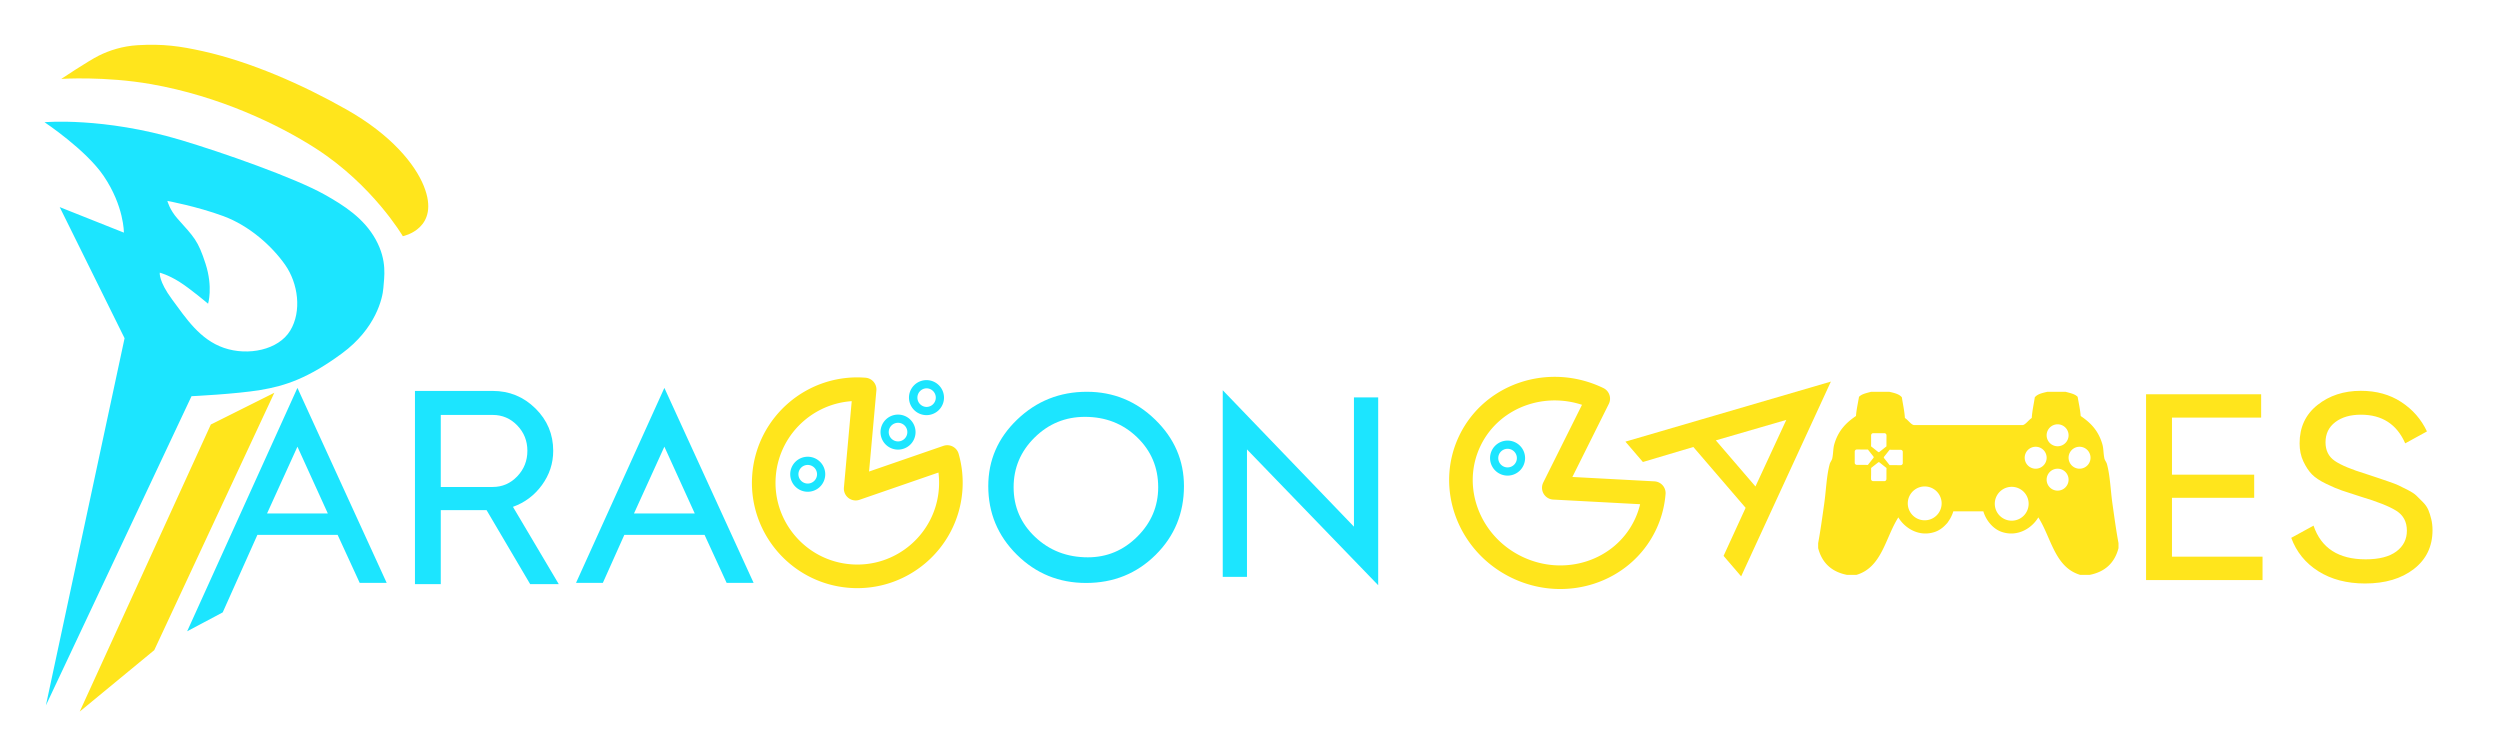
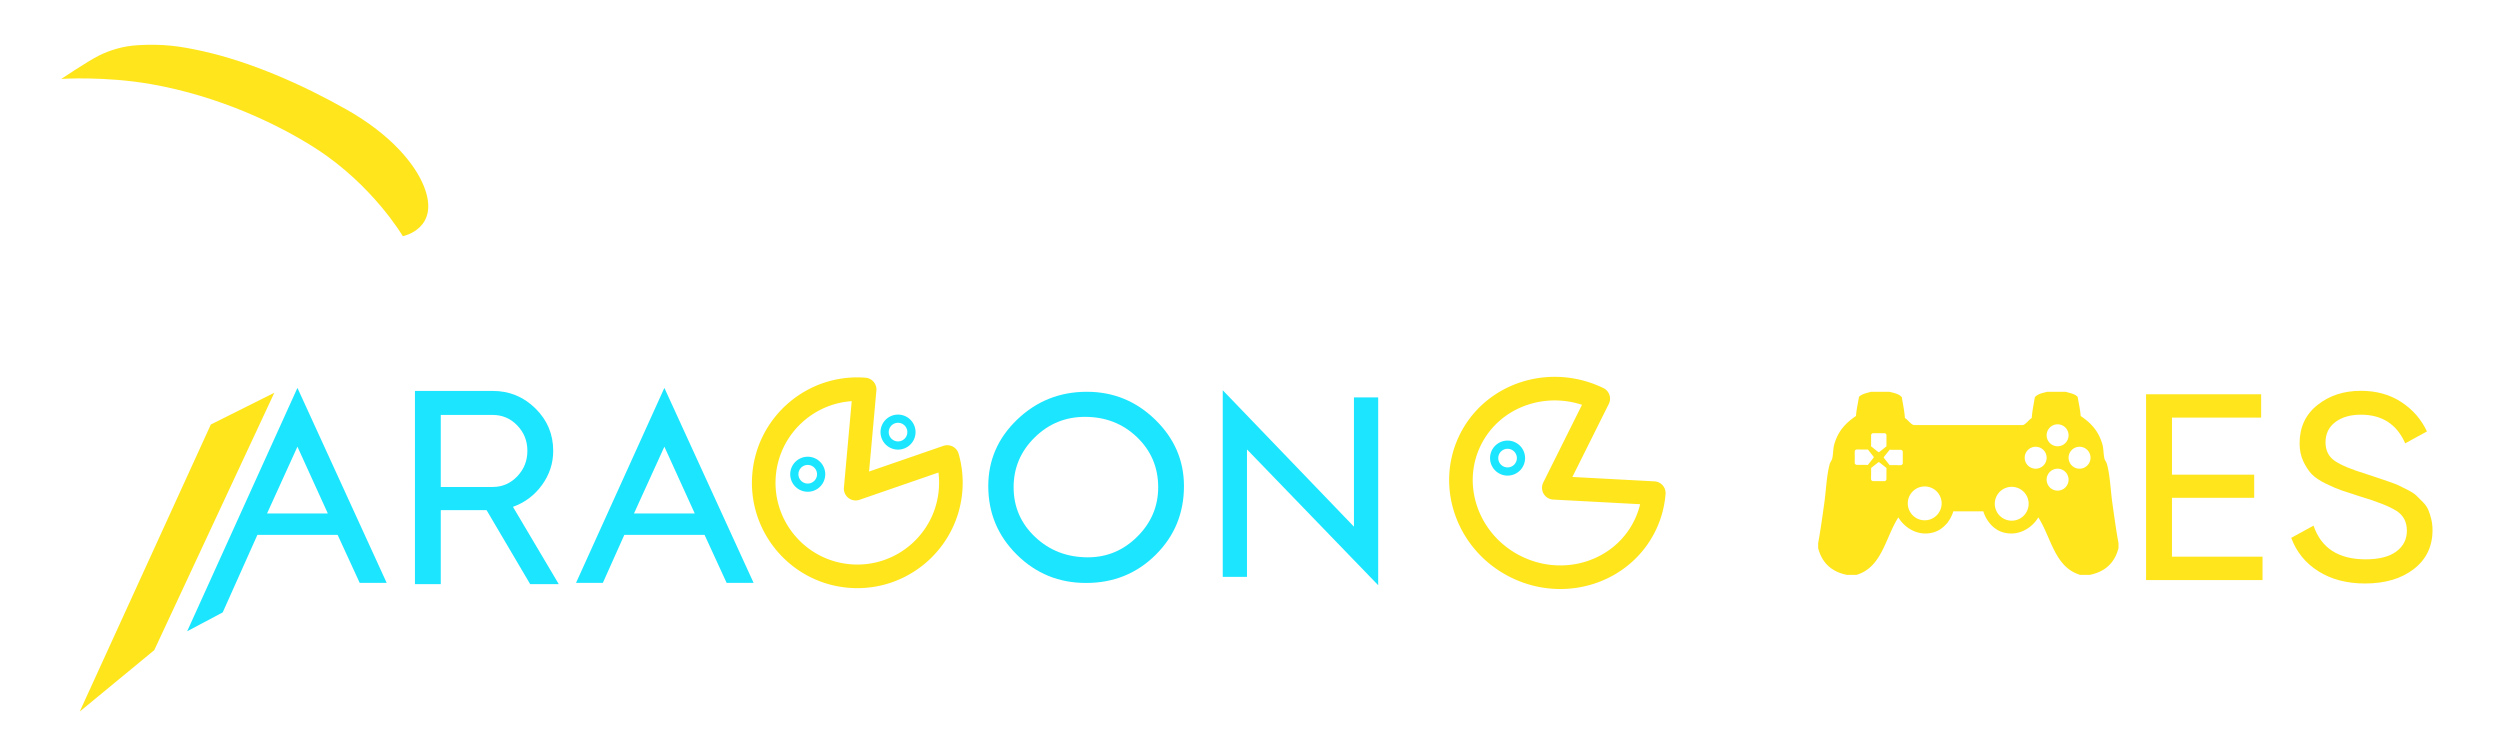
<svg xmlns="http://www.w3.org/2000/svg" xml:space="preserve" width="942" height="282" style="fill-rule:evenodd;clip-rule:evenodd;stroke-linecap:round;stroke-linejoin:round;stroke-miterlimit:1.5;">
  <style>
    .yellow { fill:#FFE51C; }
    .yellow-stroke { fill:none;stroke:#FFE51C}
    .cyan {fill:#1CE5FF}
  </style>
  <path d="M0 0h941.885v281.916H0z" style="fill:none;" />
-   <path d="m689.879 143.779-33.815 73.391-6.625-7.711 8.308-18.113-19.695-22.922-19.011 5.656-6.589-7.669 77.427-22.632Zm-16.799 14.434-26.554 7.717 14.926 17.372 11.628-25.089Z" class="yellow" style="fill-rule:nonzero;" />
  <path d="M795.97 189.814c.736 5.185 1.429 10.292 2.281 14.823v1.9c-1.438 5.53-5.026 8.91-10.832 10.072h-3.611c-9.62-2.859-10.895-14.062-15.773-21.664-2.297 3.913-7.609 7.506-13.682 5.511-3.396-1.115-6.027-4.388-7.031-7.791h-11.311a12.838 12.838 0 0 1-1.82 3.736 5.016 5.016 0 0 1-.924 1.157c-1.186 1.317-2.647 2.359-4.287 2.898-6.074 1.995-11.385-1.598-13.682-5.511-4.877 7.602-6.153 18.805-15.773 21.663h-3.611c-5.806-1.161-9.394-4.541-10.831-10.071v-1.9c.851-4.531 1.544-9.638 2.28-14.823.725-5.102.865-10.596 2.091-15.013.186-.672.815-1.415.95-2.09.42-2.108.293-3.713.76-5.32 1.435-4.947 4.199-7.954 8.171-10.643.198-2.588.744-4.829 1.14-7.221 1.046-1.107 2.88-1.427 4.561-1.9h6.841c1.847.433 3.738.823 4.751 2.091.376 2.601.959 4.995 1.14 7.791 1.201.718 2.288 2.5 3.421 2.66h40.955c1.133-.16 2.22-1.942 3.421-2.66.181-2.796.764-5.19 1.14-7.791 1.013-1.268 2.903-1.658 4.751-2.091h6.841c1.681.473 3.515.793 4.561 1.901.396 2.391.942 4.632 1.14 7.221 3.972 2.688 6.736 5.695 8.171 10.642.467 1.607.341 3.212.76 5.32.135.675.764 1.418.95 2.09 1.226 4.417 1.366 9.911 2.091 15.013Zm-95.029-20.435v-.016l-1.254-.002c-.453 0-.821.346-.822.772l-.006 4.251c0 .427.367.773.82.774l3.49.005c.018 0 .035-.004.053-.005l.026.021.568.001 2.113-2.664a.347.347 0 0 0 .074-.235.355.355 0 0 0-.073-.235l-2.102-2.663-2.887-.004Zm70.234 3.094a4.134 4.134 0 1 0-8.268 0 4.134 4.134 0 0 0 8.268 0Zm8.267-8.458a4.134 4.134 0 1 0-8.268.002 4.134 4.134 0 0 0 8.268-.002Zm-68.627 1.285h.015v-1.253c0-.453-.346-.821-.773-.821h-4.251c-.427 0-.773.368-.773.821v3.489c0 .018.004.035.005.054l-.021.025v.568l2.667 2.11a.35.35 0 0 0 .234.073.341.341 0 0 0 .235-.073l2.662-2.105V165.3Zm76.894 7.173a4.133 4.133 0 1 0-8.267-.001 4.133 4.133 0 0 0 8.267.001Zm-72.816 2.79v.016h1.254c.453 0 .821-.346.821-.773v-4.251c0-.427-.368-.773-.821-.773h-3.49c-.018 0-.035.004-.053.005l-.026-.021h-.567l-2.11 2.666a.35.35 0 0 0-.074.235.347.347 0 0 0 .074.235l2.105 2.661h2.887Zm-9.861 3.95h-.016l-.002 1.254c-.001.453.344.822.771.822l4.251.008c.427 0 .774-.367.775-.82l.006-3.489c0-.018-.004-.036-.005-.054l.021-.026.001-.567-2.663-2.114a.336.336 0 0 0-.234-.074.341.341 0 0 0-.235.073l-2.665 2.1-.005 2.887Zm74.41 1.527a4.134 4.134 0 1 0-8.268 0 4.134 4.134 0 0 0 8.268 0Zm-47.835 8.933a6.378 6.378 0 1 0-12.756-.002 6.378 6.378 0 0 0 12.756.002Zm32.785.142a6.379 6.379 0 1 0-12.758.002 6.379 6.379 0 0 0 12.758-.002Z" class="yellow" />
  <path d="M568.052 166.015a6.6 6.6 0 0 1 6.598 6.598 6.601 6.601 0 0 1-6.598 6.598 6.602 6.602 0 0 1-6.598-6.598 6.601 6.601 0 0 1 6.598-6.598Zm0 3.092a3.508 3.508 0 0 0-3.506 3.506 3.507 3.507 0 0 0 3.506 3.505 3.507 3.507 0 0 0 3.506-3.505 3.508 3.508 0 0 0-3.506-3.506Z" class="cyan" />
  <path d="M623.151 185.811a33.965 33.965 0 0 1-3.289 12.103c-8.47 17.522-30.128 24.601-48.336 15.8-18.208-8.802-26.114-30.172-17.644-47.693 8.469-17.522 30.128-24.601 48.335-15.8l-16.743 33.577 37.677 2.013Z" class="yellow-stroke" style="stroke-width:8.89px;" />
  <path d="M818.4 209.759h34.125v8.8h-43.89v-70H852v8.8h-33.6v21.5h30.975v8.7H818.4v22.2ZM891.165 219.859c-6.86 0-12.723-1.533-17.588-4.6-4.865-3.067-8.277-7.267-10.237-12.6l8.4-4.6c2.87 8.467 9.415 12.7 19.635 12.7 5.04 0 8.89-.983 11.55-2.95 2.66-1.968 3.99-4.585 3.99-7.851 0-3.335-1.33-5.835-3.99-7.502-2.66-1.668-7.105-3.435-13.335-5.302-3.08-.99-5.425-1.754-7.035-2.29-1.61-.537-3.623-1.388-6.038-2.555-2.415-1.167-4.217-2.367-5.407-3.6-1.19-1.233-2.258-2.85-3.203-4.85-.945-2-1.417-4.267-1.417-6.8 0-6.067 2.24-10.883 6.72-14.45 4.48-3.567 9.94-5.35 16.38-5.35 5.81 0 10.867 1.4 15.172 4.2 4.305 2.8 7.543 6.5 9.713 11.1l-8.19 4.5c-3.15-7.2-8.715-10.8-16.695-10.8-3.99 0-7.21.933-9.66 2.799-2.45 1.865-3.675 4.397-3.675 7.595 0 3.064 1.155 5.396 3.465 6.995 2.31 1.599 6.3 3.265 11.97 4.997 2.03.664 3.465 1.14 4.305 1.428.84.289 2.152.737 3.937 1.346 1.785.608 3.098 1.113 3.938 1.514.84.4 1.977.967 3.412 1.703 1.435.734 2.503 1.435 3.203 2.103.7.668 1.522 1.486 2.467 2.455.945.967 1.628 1.952 2.048 2.954.42 1.001.787 2.153 1.102 3.455.315 1.302.473 2.687.473 4.156 0 6.133-2.345 11.017-7.035 14.65-4.69 3.633-10.815 5.45-18.375 5.45Z" style="fill-rule:nonzero;" class="yellow" />
  <path d="M304.354 172.098a6.602 6.602 0 0 1 6.598 6.598 6.601 6.601 0 0 1-6.598 6.598 6.6 6.6 0 0 1-6.598-6.598 6.601 6.601 0 0 1 6.598-6.598Zm0 3.092a3.508 3.508 0 0 0-3.506 3.506 3.508 3.508 0 0 0 3.506 3.506 3.507 3.507 0 0 0 3.505-3.506 3.507 3.507 0 0 0-3.505-3.506ZM338.379 156.22a6.6 6.6 0 0 1 6.598 6.598 6.601 6.601 0 0 1-6.598 6.598 6.602 6.602 0 0 1-6.598-6.598 6.601 6.601 0 0 1 6.598-6.598Zm0 3.092a3.508 3.508 0 0 0-3.506 3.506 3.507 3.507 0 0 0 3.506 3.505 3.507 3.507 0 0 0 3.506-3.505 3.508 3.508 0 0 0-3.506-3.506Z" class="cyan" />
  <path d="m112.074 146.155 33.629 73.476h-10.167l-8.324-18.105h-30.22L83.92 230.745l-13.404 7.127 41.558-91.717Zm0 22.149-11.451 25.169h22.903l-11.452-25.169ZM199.765 220.095l-16.422-27.87h-17.259v27.87h-9.727V147.3h29.287c6.276 0 11.646 2.201 16.109 6.604 4.462 4.402 6.694 9.723 6.694 15.963 0 4.714-1.412 9.012-4.236 12.895-2.825 3.882-6.468 6.62-10.931 8.215l17.259 29.118h-10.774Zm-33.681-63.747v27.142h19.56c3.626 0 6.712-1.335 9.257-4.004 2.546-2.669 3.818-5.876 3.818-9.619 0-3.744-1.272-6.933-3.818-9.568-2.545-2.634-5.631-3.951-9.257-3.951h-19.56Z" class="cyan" style="fill-rule:nonzero;" />
-   <path d="M349.102 143.228a6.601 6.601 0 0 1 6.598 6.598 6.6 6.6 0 0 1-6.598 6.598 6.601 6.601 0 0 1-6.598-6.598 6.602 6.602 0 0 1 6.598-6.598Zm0 3.092a3.507 3.507 0 0 0 0 7.012 3.508 3.508 0 0 0 3.506-3.506 3.508 3.508 0 0 0-3.506-3.506Z" class="cyan" />
  <path d="M356.937 172.2a35.15 35.15 0 0 1 1.248 12.465c-1.522 19.401-18.509 33.917-37.91 32.395-19.401-1.522-33.917-18.509-32.395-37.91 1.522-19.402 18.509-33.917 37.91-32.395l-3.376 37.367 34.523-11.922Z" class="yellow-stroke" style="stroke-width:8.89px;" />
  <path d="m250.336 146.155 33.628 73.476h-10.167l-8.323-18.105h-30.221l-8.1 18.105h-10.111l33.294-73.476Zm0 22.149-11.452 25.169h22.903l-11.451-25.169ZM372.381 183.161c0-9.76 3.639-18.124 10.916-25.09 7.277-6.967 16.024-10.45 26.241-10.45 9.971 0 18.561 3.51 25.768 10.53 7.208 7.019 10.811 15.356 10.811 25.01 0 10.221-3.56 18.859-10.68 25.914-7.12 7.055-15.858 10.583-26.214 10.583-10.217 0-18.911-3.554-26.083-10.662-7.173-7.109-10.759-15.72-10.759-25.835Zm64.027.425c0-7.46-2.659-13.744-7.977-18.853-5.318-5.109-11.861-7.663-19.628-7.663-7.382 0-13.706 2.598-18.972 7.796-5.266 5.197-7.899 11.437-7.899 18.72 0 7.389 2.703 13.639 8.109 18.748 5.405 5.108 12.027 7.662 19.864 7.662 7.208 0 13.427-2.607 18.657-7.822 5.231-5.215 7.846-11.411 7.846-18.588ZM460.73 147.037l49.438 51.405v-48.698h9.131v70.763l-49.437-51.174v48.042h-9.132v-70.338Z" class="cyan" style="fill-rule:nonzero;" />
  <path d="M23.088 29.729s10.16-6.773 14.112-8.749c3.951-1.976 8.978-3.616 14.676-3.951 9.596-.565 16.009.359 24.554 2.258 17.781 3.951 37.255 12.418 54.19 22.014 16.934 9.596 25.781 20.636 29.07 28.788 6.491 16.087-7.903 18.91-7.903 18.91s-11.265-19.206-32.739-33.022c-14.096-9.069-36.408-19.756-62.092-24.272-17.415-3.062-33.868-1.976-33.868-1.976ZM79.445 159.949l23.924-11.962-45.247 96.995-28.084 23.144 49.407-108.177Z" class="yellow" />
-   <path d="M17.296 265.786 46.94 127.444 22.496 78.036l24.184 9.621s.111-9.935-7.623-21.361c-6.701-9.899-22.282-20.245-22.282-20.245s22.145-1.992 51.067 6.627c16.186 4.824 43.261 14.365 54.377 20.588 7.374 4.128 14.956 8.975 19.376 17.036 4.421 8.061 3.121 14.258 2.861 18.158-.26 3.901-2.861 15.343-15.603 24.704-12.742 9.362-21.323 12.222-30.685 13.783-9.361 1.56-26.004 2.34-26.004 2.34L17.296 265.786ZM63.063 75.695s.84 3.34 3.818 6.679c6.269 7.027 7.712 8.172 10.573 17.014 2.86 8.841.951 15.053.951 15.053s-6.761-5.72-10.921-8.321c-4.161-2.6-7.282-3.38-7.282-3.38s-.52 3.12 4.681 10.141c5.201 7.021 10.402 15.083 19.503 18.203 9.102 3.121 20.544.78 24.964-6.501 4.421-7.281 3.01-17.816-1.931-24.837-4.941-7.021-13.411-14.689-23.293-18.33-9.881-3.64-21.063-5.721-21.063-5.721Z" class="cyan" />
</svg>